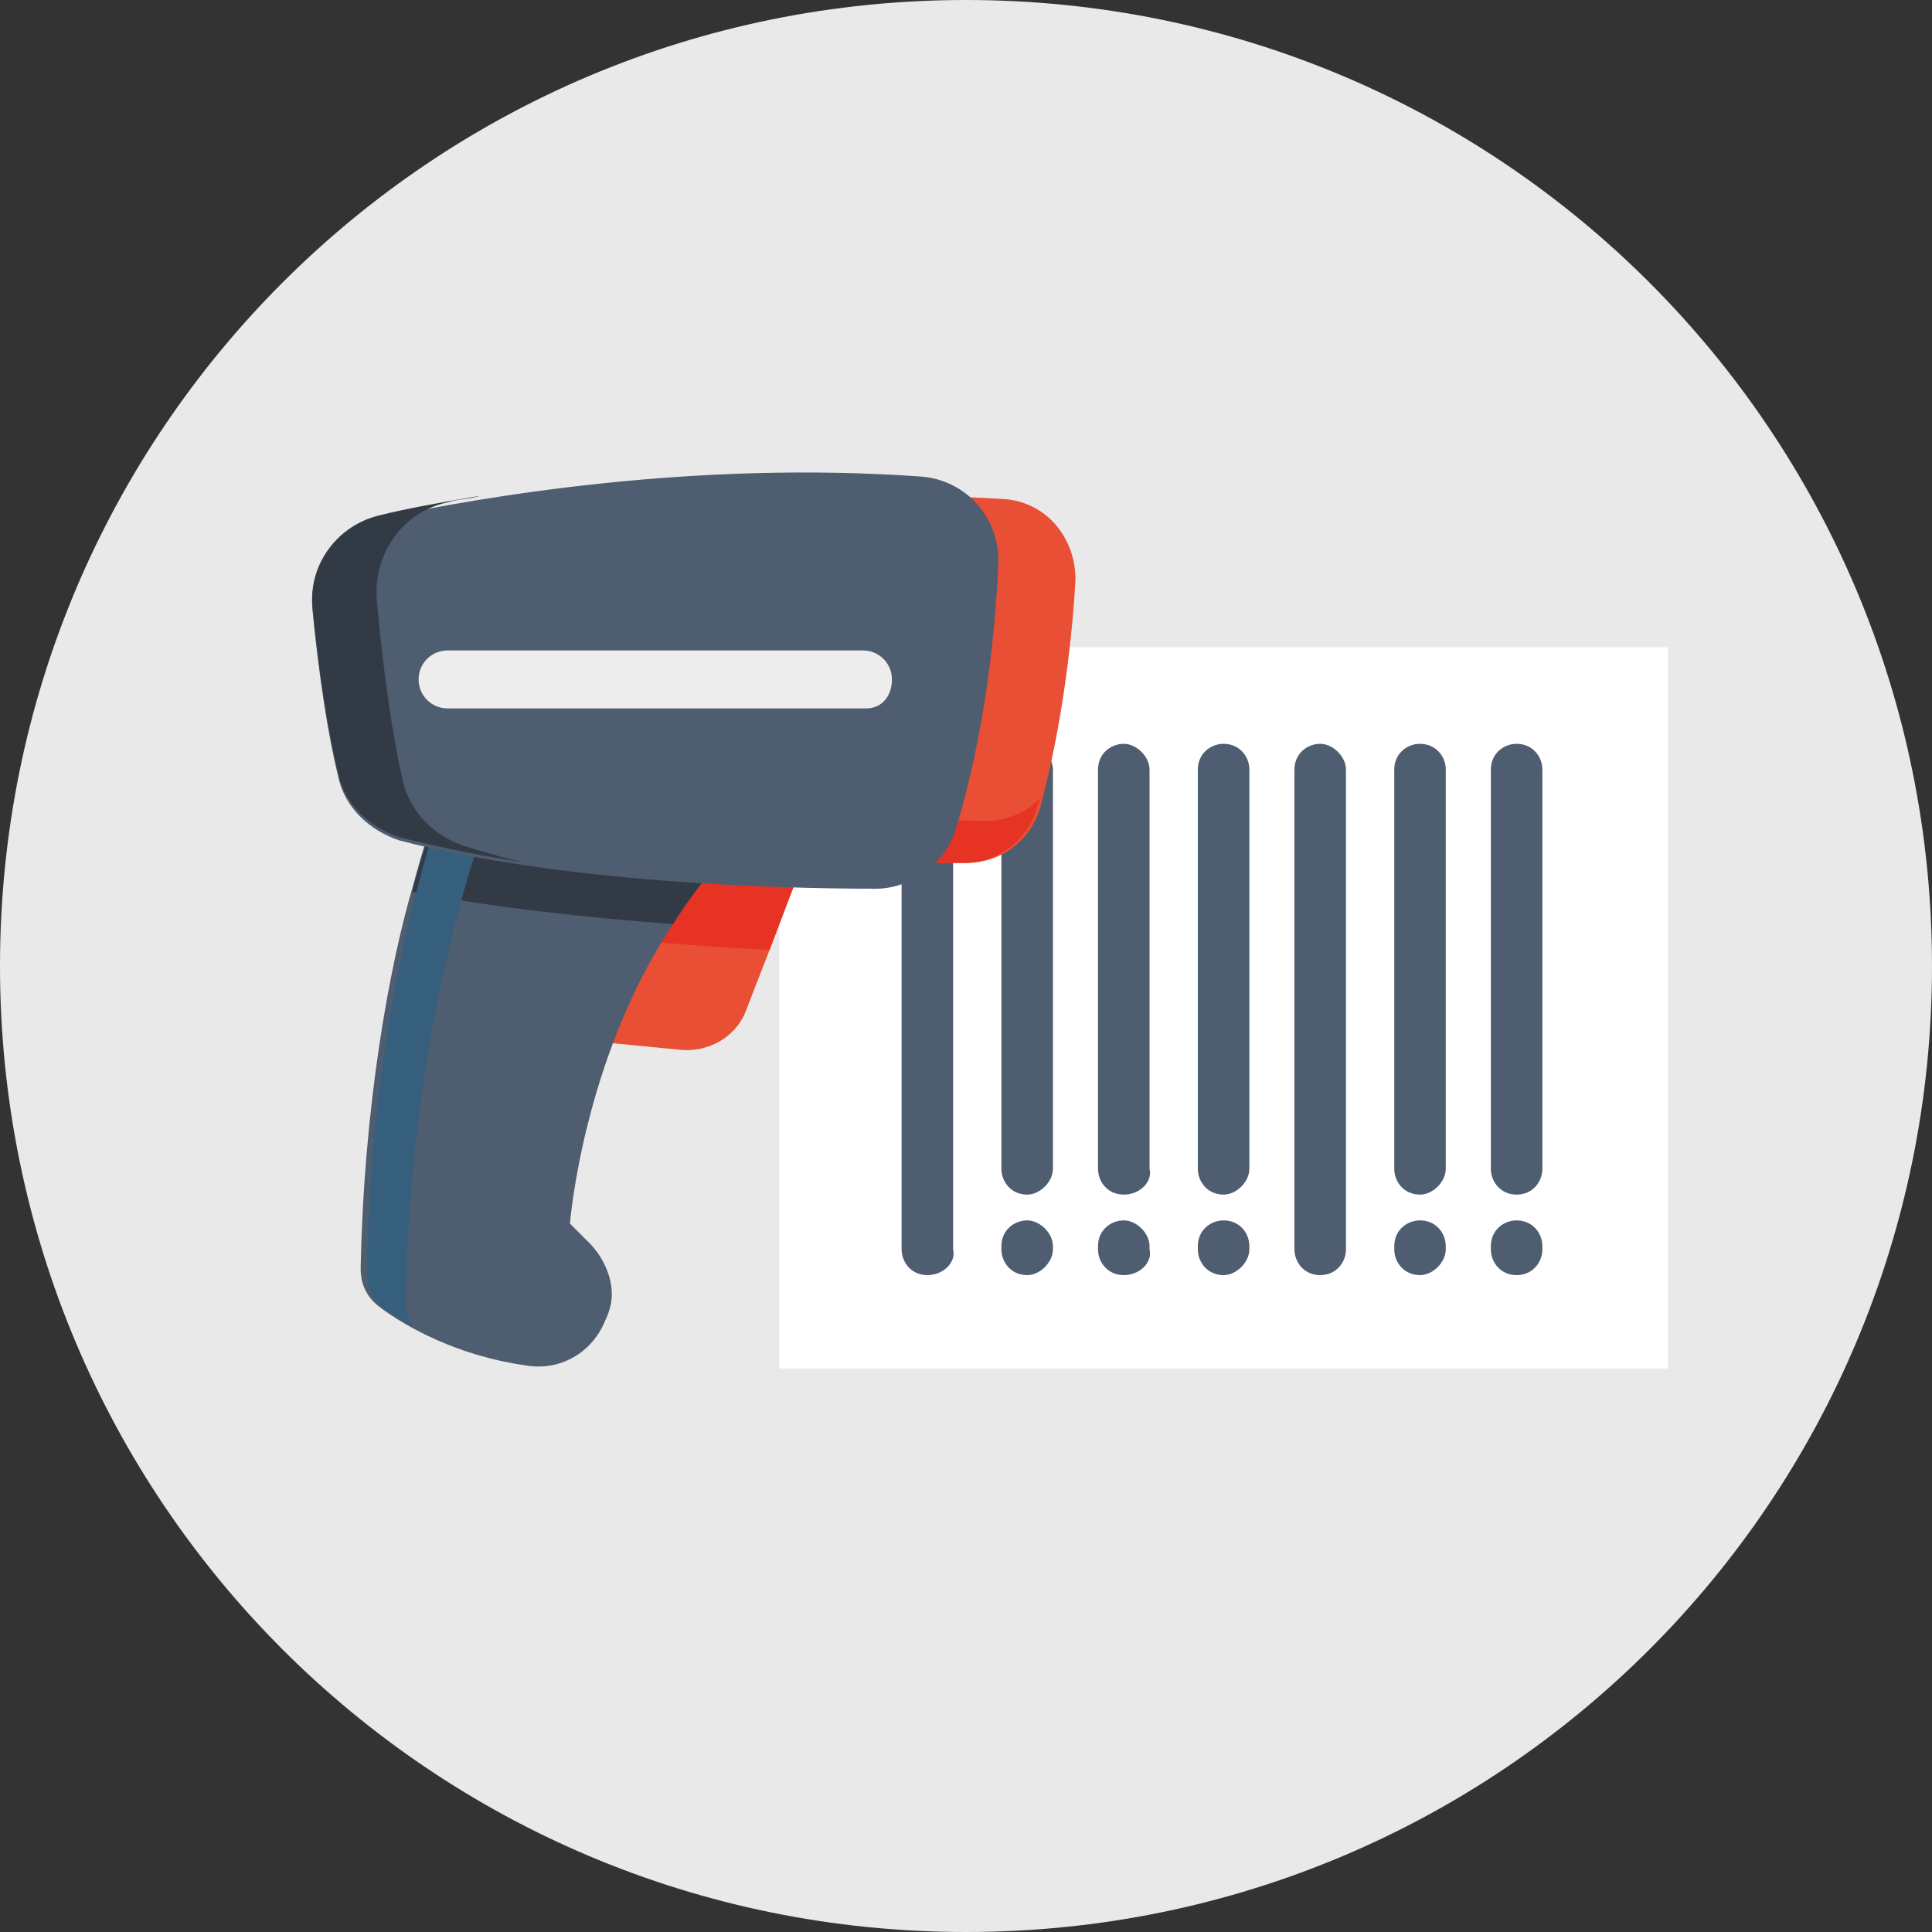
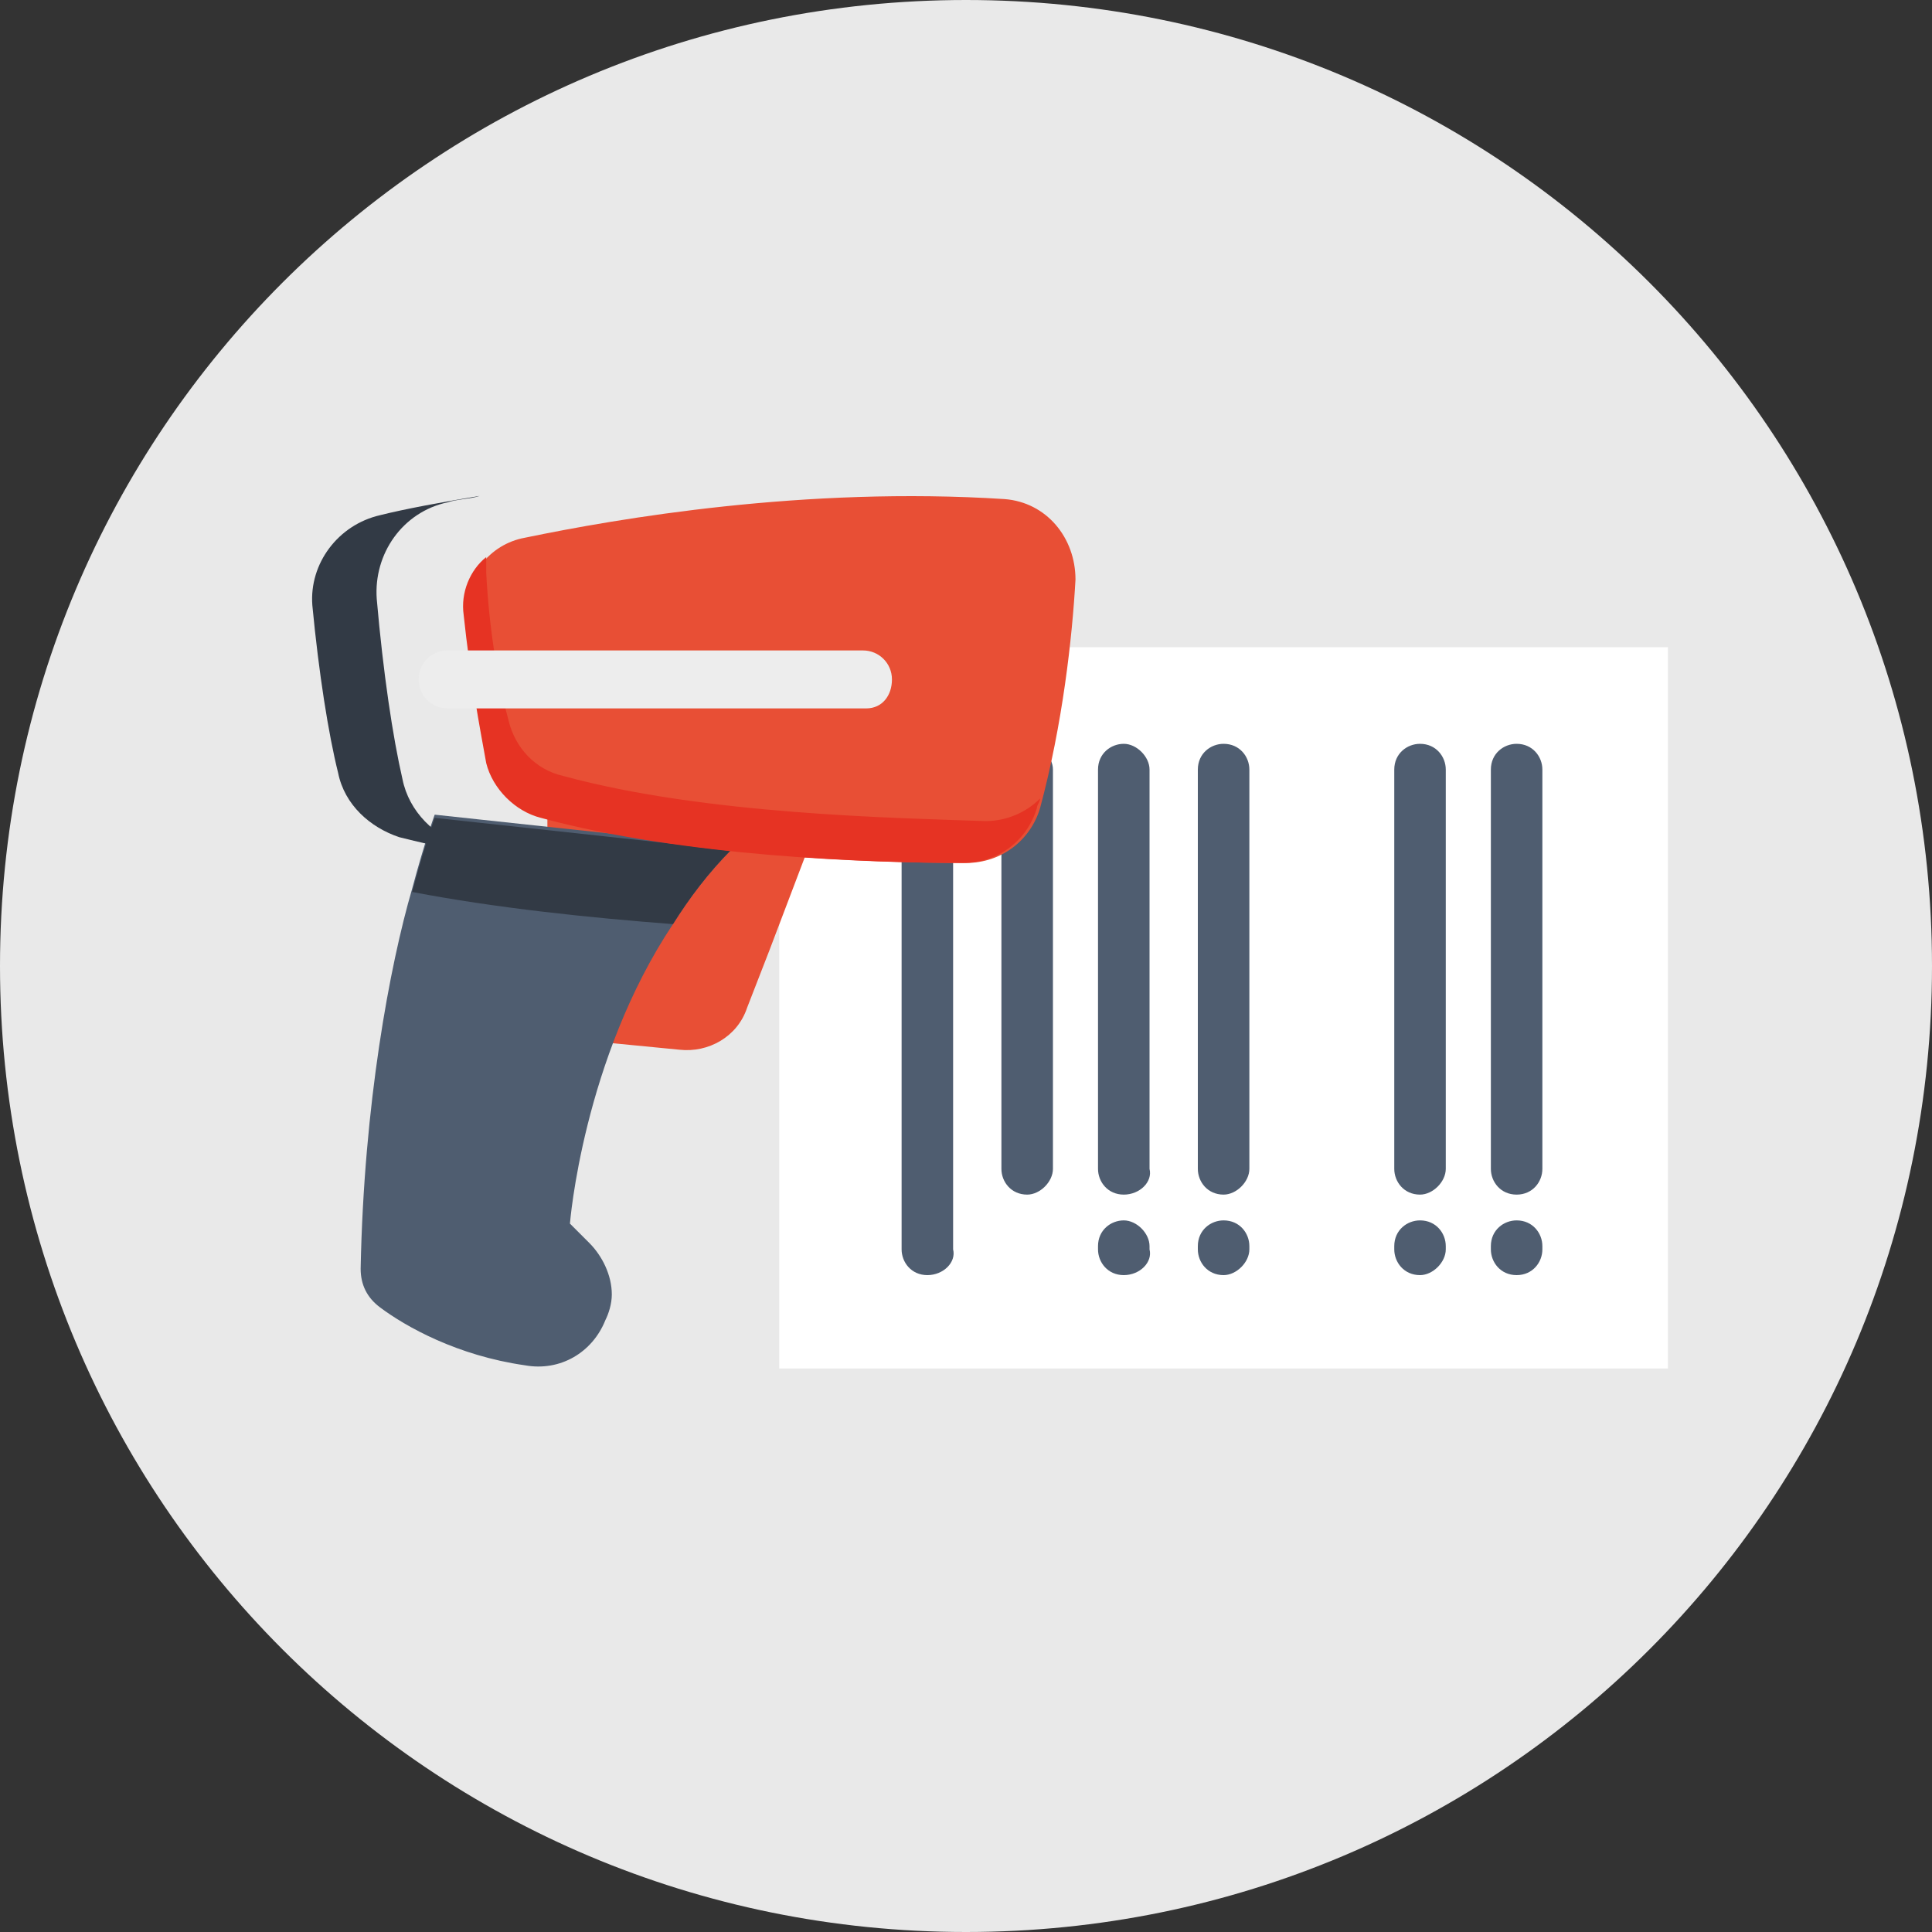
<svg xmlns="http://www.w3.org/2000/svg" width="100" height="100" viewBox="0 0 100 100" fill="none">
  <rect x="0" y="0" width="100" height="100" fill="#333333" stroke="none" />
  <g clip-path="url(#clip0_2_3240)">
    <path d="M50 0C22.333 0 0 22.333 0 50C0 77.667 22.333 100 50 100C77.667 100 100 77.667 100 50C100 22.333 77.667 0 50 0Z" fill="#E9E9E9" />
    <path d="M86.333 33.5H40.333V70.833H86.333V33.5Z" fill="white" />
    <path d="M48 66C47.167 66 46.667 65.333 46.667 64.667V39.833C46.667 39 47.333 38.5 48 38.5C48.833 38.5 49.333 39.167 49.333 39.833V64.667C49.5 65.333 48.833 66 48 66Z" fill="#4F5D70" />
    <path d="M53.167 61.833C52.333 61.833 51.833 61.167 51.833 60.5V39.833C51.833 39 52.5 38.5 53.167 38.5C53.833 38.5 54.5 39.167 54.5 39.833V60.5C54.5 61.167 53.833 61.833 53.167 61.833Z" fill="#4F5D70" />
    <path d="M58.167 61.833C57.333 61.833 56.833 61.167 56.833 60.5V39.833C56.833 39 57.5 38.5 58.167 38.5C58.833 38.5 59.5 39.167 59.5 39.833V60.5C59.667 61.167 59 61.833 58.167 61.833Z" fill="#4F5D70" />
    <path d="M63.333 61.833C62.5 61.833 62 61.167 62 60.5V39.833C62 39 62.667 38.5 63.333 38.5C64.167 38.5 64.667 39.167 64.667 39.833V60.5C64.667 61.167 64 61.833 63.333 61.833Z" fill="#4F5D70" />
-     <path d="M53.167 66C52.333 66 51.833 65.333 51.833 64.667V64.5C51.833 63.667 52.5 63.167 53.167 63.167C53.833 63.167 54.5 63.833 54.5 64.5V64.667C54.5 65.333 53.833 66 53.167 66Z" fill="#4F5D70" />
    <path d="M58.167 66C57.333 66 56.833 65.333 56.833 64.667V64.5C56.833 63.667 57.5 63.167 58.167 63.167C58.833 63.167 59.5 63.833 59.5 64.5V64.667C59.667 65.333 59 66 58.167 66Z" fill="#4F5D70" />
    <path d="M63.333 66C62.5 66 62 65.333 62 64.667V64.5C62 63.667 62.667 63.167 63.333 63.167C64.167 63.167 64.667 63.833 64.667 64.5V64.667C64.667 65.333 64 66 63.333 66Z" fill="#4F5D70" />
    <path d="M73.5 66C72.667 66 72.167 65.333 72.167 64.667V64.5C72.167 63.667 72.833 63.167 73.5 63.167C74.333 63.167 74.833 63.833 74.833 64.5V64.667C74.833 65.333 74.167 66 73.5 66Z" fill="#4F5D70" />
    <path d="M78.5 66C77.667 66 77.167 65.333 77.167 64.667V64.5C77.167 63.667 77.833 63.167 78.5 63.167C79.333 63.167 79.833 63.833 79.833 64.5V64.667C79.833 65.333 79.333 66 78.5 66Z" fill="#4F5D70" />
-     <path d="M68.333 66C67.5 66 67 65.333 67 64.667V39.833C67 39 67.667 38.5 68.333 38.5C69 38.5 69.667 39.167 69.667 39.833V64.667C69.667 65.333 69.167 66 68.333 66Z" fill="#4F5D70" />
    <path d="M73.5 61.833C72.667 61.833 72.167 61.167 72.167 60.5V39.833C72.167 39 72.833 38.5 73.5 38.5C74.333 38.5 74.833 39.167 74.833 39.833V60.5C74.833 61.167 74.167 61.833 73.5 61.833Z" fill="#4F5D70" />
    <path d="M78.5 61.833C77.667 61.833 77.167 61.167 77.167 60.5V39.833C77.167 39 77.833 38.5 78.5 38.5C79.333 38.5 79.833 39.167 79.833 39.833V60.5C79.833 61.167 79.333 61.833 78.5 61.833Z" fill="#4F5D70" />
    <path d="M43 40.833L39.833 49.167L38.667 52.167C38.167 53.667 36.667 54.5 35.167 54.333L28.333 53.667V48.333V41L43 40.833Z" fill="#E84F35" />
-     <path d="M43 40.833L39.833 49.167C36.333 49 32.333 48.667 28.167 48.167V40.833H43Z" fill="#E63323" />
    <path d="M34.833 47.833C30.167 54.833 29.5 63.333 29.5 63.333L30.5 64.333C31.167 65 31.667 66 31.667 67C31.667 67.5 31.5 68 31.333 68.333C30.667 70 29 71 27.167 70.667C23.667 70.167 21 68.667 19.667 67.667C19 67.167 18.667 66.5 18.667 65.667C18.833 57.167 20.167 50 21.333 46C22 43.5 22.5 42.167 22.5 42.167L38 43.833C36.667 45.167 35.667 46.5 34.833 47.833Z" fill="#4F5D70" />
    <path d="M37.833 44C36.667 45.167 35.667 46.5 34.833 47.833C30.5 47.5 25.667 47 21.333 46.167C22 43.667 22.5 42.333 22.5 42.333L37.833 44Z" fill="#323A45" />
-     <path d="M37.833 44C37.333 44.5 37 44.833 36.667 45.333L24.667 44C24.667 44 21.167 53.833 21 67.5C21 67.833 21.167 68.333 21.333 68.667C20.833 68.333 20.333 68 20 67.833C19.333 67.333 19 66.667 19 65.833C19.167 52.167 22.667 42.333 22.667 42.333L37.833 44Z" fill="#365E7D" />
    <path d="M55.667 30C55.5 33 55 37.5 53.833 41.833C53.333 43.5 51.833 44.667 50 44.667C45.167 44.667 35.5 44.333 28.167 42.333C26.833 42 25.667 40.833 25.333 39.5C25 37.667 24.5 35 24.167 31.833C24 29.833 25.333 28.167 27.167 27.833C32 26.833 41.667 25.167 52 25.833C54.167 26 55.667 27.833 55.667 30Z" fill="#E84F35" />
    <path d="M53.833 41.333C53.833 41.5 53.667 41.667 53.667 41.833C53.167 43.5 51.667 44.667 49.833 44.667C45 44.667 35.333 44.333 28 42.333C26.667 42 25.5 40.833 25.167 39.5C24.833 37.667 24.333 35 24 31.833C23.833 30.667 24.333 29.5 25.167 28.833C25.167 29.167 25.167 29.333 25.167 29.667C25.333 32.833 25.833 35.5 26.333 37.333C26.667 38.667 27.667 39.833 29.167 40.167C36.5 42.167 46.333 42.333 51 42.5C52.167 42.5 53.167 42 53.833 41.333Z" fill="#E63323" />
-     <path d="M51.667 29.333C51.5 32.833 51 37.833 49.5 42.833C49 44.667 47.167 46 45.333 46C40 46 29 45.667 20.667 43.5C19.167 43 17.833 41.833 17.5 40.167C17 38.167 16.5 35 16.167 31.5C16 29.333 17.5 27.333 19.667 26.833C25.167 25.667 36 23.833 47.667 24.667C50 24.833 51.833 26.833 51.667 29.333Z" fill="#4F5D70" />
    <path d="M27.333 44.667C25 44.333 22.667 43.833 20.667 43.333C19.167 42.833 17.833 41.667 17.5 40C17 38 16.5 34.833 16.167 31.333C16 29.167 17.5 27.167 19.667 26.667C21 26.333 22.833 26 24.833 25.667C24.333 25.833 23.667 25.833 23.167 26C20.833 26.5 19.333 28.667 19.5 31C19.833 34.833 20.333 38.167 20.833 40.333C21.167 42 22.5 43.333 24.167 43.833C25.333 44.167 26.333 44.5 27.333 44.667Z" fill="#323A45" />
    <path d="M44.833 36.667H23.167C22.333 36.667 21.667 36 21.667 35.167C21.667 34.333 22.333 33.667 23.167 33.667H44.667C45.5 33.667 46.167 34.333 46.167 35.167C46.167 36 45.667 36.667 44.833 36.667Z" fill="#EDEDED" />
  </g>
  <defs>
    <clipPath id="clip0_2_3240">
      <rect width="100" height="100" fill="white" />
    </clipPath>
  </defs>
</svg>